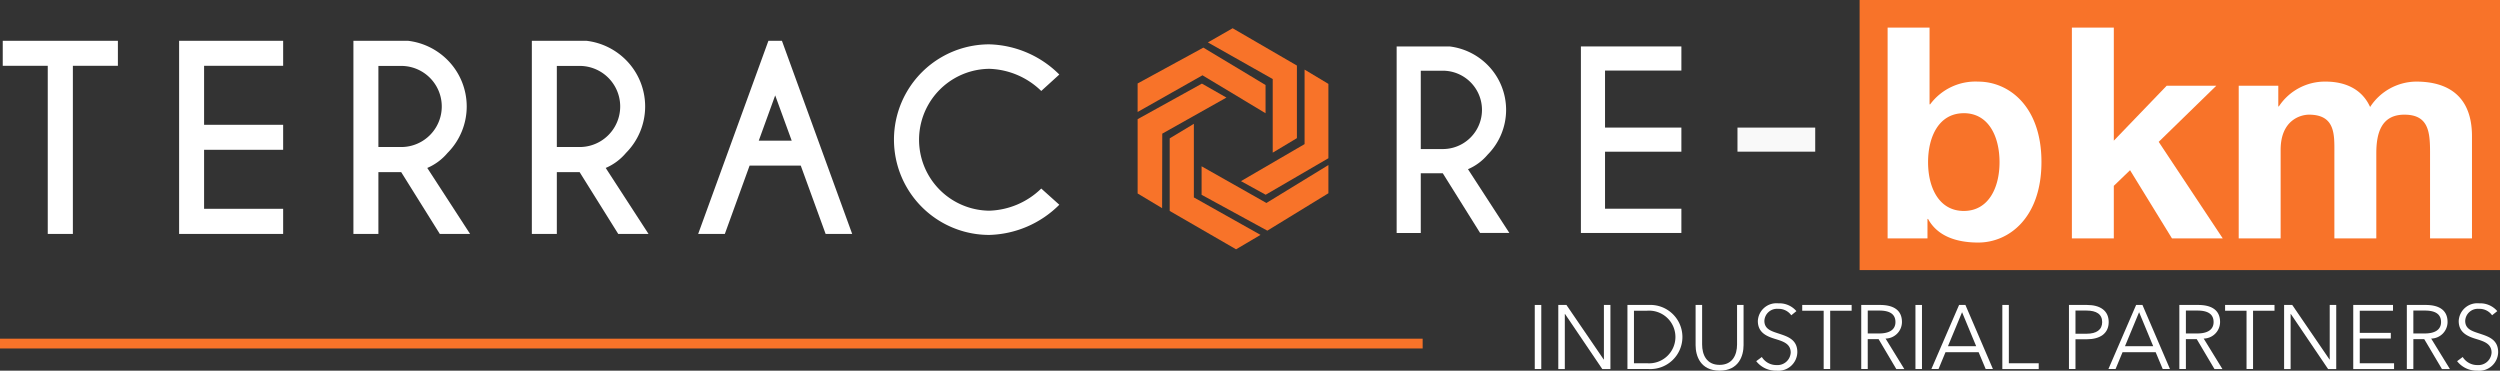
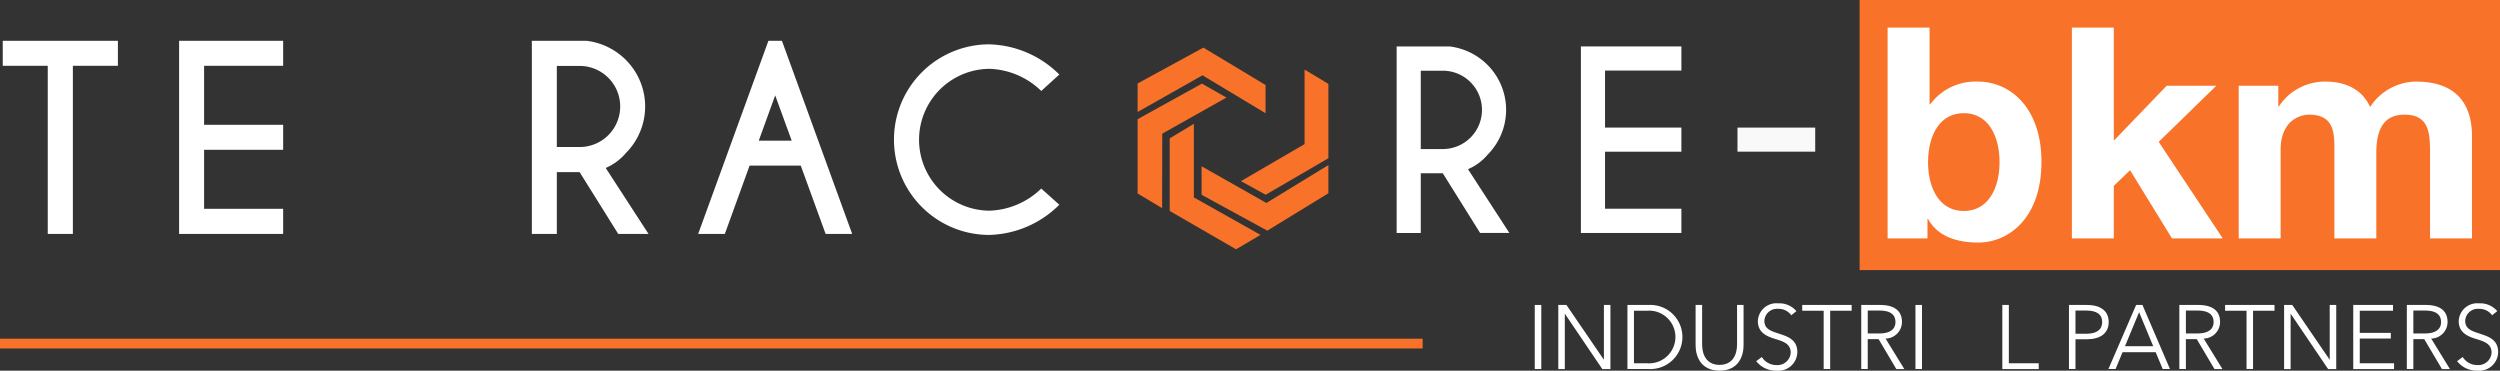
<svg xmlns="http://www.w3.org/2000/svg" width="333.25" height="49.41" viewBox="0 0 333.25 49.41">
  <rect x="0" y="0" width="333.25" height="49.41" fill="#333333" stroke="none" />
  <g id="Grupo_19" data-name="Grupo 19" transform="translate(-71.924 -257.951)">
    <rect id="Rectángulo_7" data-name="Rectángulo 7" width="85.364" height="36.003" transform="translate(319.81 257.951)" fill="#f87329" />
    <g id="Grupo_15" data-name="Grupo 15" transform="translate(72.29 261.716)">
      <g id="Grupo_11" data-name="Grupo 11" transform="translate(118.807 2.145)">
        <path id="Trazado_37" data-name="Trazado 37" d="M323.093,288.668l2.408,2.16a13.71,13.71,0,0,1-9.339,4.024,12.7,12.7,0,0,1,0-25.405,13.713,13.713,0,0,1,9.339,4.024l-2.408,2.191a10.364,10.364,0,0,0-6.93-2.952,9.456,9.456,0,0,0,0,18.911A10.362,10.362,0,0,0,323.093,288.668Z" transform="translate(-303.467 -269.446)" fill="#fff" />
        <path id="Trazado_38" data-name="Trazado 38" d="M439.929,286.9h-2.937v7.956h-3.216V269.99h7.054a8.586,8.586,0,0,1,5.066,2.471,8.478,8.478,0,0,1,0,11.965,7,7,0,0,1-2.611,1.927l5.517,8.5h-3.9Zm-2.937-13.674v10.442h2.937a5.221,5.221,0,0,0,0-10.442Z" transform="translate(-366.776 -269.71)" fill="#fff" />
        <path id="Trazado_39" data-name="Trazado 39" d="M494.939,269.99v3.216H484.76v7.6h10.178v3.216H484.76v7.6h10.178v3.232H481.544V269.99Z" transform="translate(-389.983 -269.71)" fill="#fff" />
      </g>
      <g id="Grupo_12" data-name="Grupo 12" transform="translate(0 1.676)">
        <path id="Trazado_40" data-name="Trazado 40" d="M81.748,271.864v22.412H78.4V271.864h-6v-3.33H87.749v3.33Z" transform="translate(-72.4 -268.534)" fill="#fff" />
        <path id="Trazado_41" data-name="Trazado 41" d="M131.992,268.534v3.33H121.453v7.868h10.538v3.33H121.453v7.867h10.538v3.347H118.123V268.534Z" transform="translate(-94.614 -268.534)" fill="#fff" />
-         <path id="Trazado_42" data-name="Trazado 42" d="M169.684,286.039h-3.041v8.237h-3.33V268.534h7.3a8.893,8.893,0,0,1,5.245,2.558,8.778,8.778,0,0,1,0,12.388,7.246,7.246,0,0,1-2.7,2l5.711,8.8h-4.038Zm-3.041-14.159v10.812h3.041a5.406,5.406,0,0,0,0-10.812Z" transform="translate(-116.569 -268.534)" fill="#fff" />
        <path id="Trazado_43" data-name="Trazado 43" d="M215.939,286.039H212.9v8.237h-3.33V268.534h7.3a8.891,8.891,0,0,1,5.245,2.558,8.777,8.777,0,0,1,0,12.388,7.242,7.242,0,0,1-2.7,2l5.711,8.8h-4.038ZM212.9,271.88v10.812h3.041a5.406,5.406,0,0,0,0-10.812Z" transform="translate(-139.041 -268.534)" fill="#fff" />
        <path id="Trazado_44" data-name="Trazado 44" d="M263.86,268.534l9.363,25.742h-3.54l-3.314-9.106h-6.821l-3.3,9.106h-3.555l9.363-25.742Zm1.3,13.306-2.2-6.033-2.188,6.033Z" transform="translate(-159.993 -268.534)" fill="#fff" />
      </g>
      <g id="Grupo_14" data-name="Grupo 14" transform="translate(151.279 0)">
        <g id="Grupo_13" data-name="Grupo 13">
-           <path id="Trazado_45" data-name="Trazado 45" d="M384.836,267.162l3.3-1.889,8.568,4.975v9.674l-3.225,1.935v-9.812Z" transform="translate(-375.471 -265.273)" fill="#f87329" />
          <path id="Trazado_46" data-name="Trazado 46" d="M401.894,276l3.175,1.905v9.908l-8.36,4.867-3.294-1.813,8.479-4.937Z" transform="translate(-379.639 -270.486)" fill="#f87329" />
          <path id="Trazado_47" data-name="Trazado 47" d="M366.622,278.87v-3.8l8.763-4.779,8.29,4.985,0,3.761-8.409-5.056Z" transform="translate(-366.622 -267.709)" fill="#f87329" />
          <path id="Trazado_48" data-name="Trazado 48" d="M383.206,300.911v3.8l8.763,4.779,8.141-4.985v-3.76l-8.263,5.056Z" transform="translate(-374.679 -282.509)" fill="#f87329" />
          <path id="Trazado_49" data-name="Trazado 49" d="M369.887,296.228l-3.265-1.955v-9.907l8.571-4.741,3.267,1.863-8.553,4.808Z" transform="translate(-366.622 -272.246)" fill="#f87329" />
          <path id="Trazado_50" data-name="Trazado 50" d="M387.047,304.855l-3.26,1.923-8.848-5.114V291.99l3.221-1.941v9.812Z" transform="translate(-370.663 -277.31)" fill="#f87329" />
        </g>
      </g>
    </g>
    <g id="Grupo_16" data-name="Grupo 16" transform="translate(303.53 274.958)">
      <path id="Trazado_51" data-name="Trazado 51" d="M522.138,291.029H532.5v3.211H522.138Z" transform="translate(-522.138 -291.029)" fill="#f9f9f9" />
    </g>
    <g id="Grupo_17" data-name="Grupo 17" transform="translate(276.508 298.385)">
      <path id="Trazado_52" data-name="Trazado 52" d="M470.453,345.555h-.869v-8.541h.869Z" transform="translate(-469.584 -336.797)" fill="#fff" />
      <path id="Trazado_53" data-name="Trazado 53" d="M481.742,344.289h.024v-7.275h.869v8.541h-1.086l-4.971-7.347h-.023v7.347h-.869v-8.541h1.085Z" transform="translate(-472.549 -336.797)" fill="#fff" />
      <path id="Trazado_54" data-name="Trazado 54" d="M493.612,337.014h2.835a4.276,4.276,0,1,1,0,8.541h-2.835Zm.869,7.769h1.725a3.512,3.512,0,1,0,0-7h-1.725Z" transform="translate(-481.258 -336.797)" fill="#fff" />
      <path id="Trazado_55" data-name="Trazado 55" d="M511.281,342.37v-5.356h.869v5.26c0,1.374.591,2.726,2.329,2.726s2.328-1.352,2.328-2.726v-5.26h.868v5.356c0,1.424-.639,3.4-3.2,3.4S511.281,343.794,511.281,342.37Z" transform="translate(-489.842 -336.797)" fill="#fff" />
      <path id="Trazado_56" data-name="Trazado 56" d="M531.672,338.184a2.048,2.048,0,0,0-1.761-.857,1.68,1.68,0,0,0-1.823,1.6c0,1.085.9,1.364,1.859,1.677,1.206.4,2.533.784,2.533,2.5a2.524,2.524,0,0,1-2.787,2.462A3.3,3.3,0,0,1,527,344.3l.748-.555a2.27,2.27,0,0,0,1.954,1.074,1.761,1.761,0,0,0,1.895-1.653c0-1.194-1-1.5-2.087-1.833-1.134-.35-2.293-.845-2.293-2.389a2.475,2.475,0,0,1,2.727-2.352,2.98,2.98,0,0,1,2.413,1.038Z" transform="translate(-497.48 -336.591)" fill="#fff" />
      <path id="Trazado_57" data-name="Trazado 57" d="M542.652,345.555h-.869v-7.77h-2.859v-.772h6.588v.772h-2.86Z" transform="translate(-503.272 -336.797)" fill="#fff" />
      <path id="Trazado_58" data-name="Trazado 58" d="M555.092,345.555h-.868v-8.541h2.51c1.688,0,2.918.615,2.918,2.28a2.217,2.217,0,0,1-2.184,2.2l2.5,4.066H558.9l-2.364-3.994h-1.448Zm0-4.741H556.6c1.387,0,2.184-.507,2.184-1.52,0-1.122-.857-1.533-2.147-1.533h-1.545Z" transform="translate(-510.705 -336.797)" fill="#fff" />
      <path id="Trazado_59" data-name="Trazado 59" d="M569.149,345.555h-.869v-8.541h.869Z" transform="translate(-517.534 -336.797)" fill="#fff" />
-       <path id="Trazado_60" data-name="Trazado 60" d="M573.362,345.555h-.953l3.692-8.541h.845l3.667,8.541h-.966l-.941-2.244h-4.415Zm1.255-3.04h3.764l-1.882-4.536Z" transform="translate(-519.54 -336.797)" fill="#fff" />
      <path id="Trazado_61" data-name="Trazado 61" d="M591.674,344.783h3.981v.772h-4.85v-8.541h.868Z" transform="translate(-528.478 -336.797)" fill="#fff" />
      <path id="Trazado_62" data-name="Trazado 62" d="M608.076,337.014h2.414c1.736,0,2.883.748,2.883,2.28s-1.171,2.292-2.908,2.292h-1.52v3.969h-.869Zm.869,3.836h1.472c1.351,0,2.087-.543,2.087-1.556,0-1.05-.772-1.533-2.087-1.533h-1.472Z" transform="translate(-536.868 -336.797)" fill="#fff" />
      <path id="Trazado_63" data-name="Trazado 63" d="M619.26,345.555h-.953L622,337.014h.844l3.668,8.541h-.966l-.941-2.244h-4.415Zm1.254-3.04h3.764l-1.882-4.536Z" transform="translate(-541.839 -336.797)" fill="#fff" />
      <path id="Trazado_64" data-name="Trazado 64" d="M637.573,345.555H636.7v-8.541h2.51c1.689,0,2.919.615,2.919,2.28a2.217,2.217,0,0,1-2.184,2.2l2.5,4.066h-1.062l-2.365-3.994h-1.447Zm0-4.741h1.508c1.387,0,2.184-.507,2.184-1.52,0-1.122-.857-1.533-2.148-1.533h-1.544Z" transform="translate(-550.777 -336.797)" fill="#fff" />
      <path id="Trazado_65" data-name="Trazado 65" d="M652.282,345.555h-.869v-7.77h-2.859v-.772h6.588v.772h-2.86Z" transform="translate(-556.534 -336.797)" fill="#fff" />
      <path id="Trazado_66" data-name="Trazado 66" d="M669.91,344.289h.024v-7.275h.869v8.541h-1.086l-4.97-7.347h-.024v7.347h-.869v-8.541h1.086Z" transform="translate(-563.967 -336.797)" fill="#fff" />
      <path id="Trazado_67" data-name="Trazado 67" d="M682.65,344.783h4.572v.772h-5.441v-8.541h5.3v.772H682.65v2.944h4.138v.76H682.65Z" transform="translate(-572.677 -336.797)" fill="#fff" />
      <path id="Trazado_68" data-name="Trazado 68" d="M696.542,345.555h-.869v-8.541h2.51c1.689,0,2.919.615,2.919,2.28a2.217,2.217,0,0,1-2.184,2.2l2.5,4.066h-1.062l-2.365-3.994h-1.447Zm0-4.741h1.508c1.387,0,2.184-.507,2.184-1.52,0-1.122-.857-1.533-2.148-1.533h-1.544Z" transform="translate(-579.426 -336.797)" fill="#fff" />
      <path id="Trazado_69" data-name="Trazado 69" d="M713.364,338.184a2.048,2.048,0,0,0-1.761-.857,1.68,1.68,0,0,0-1.822,1.6c0,1.085.9,1.364,1.858,1.677,1.207.4,2.533.784,2.533,2.5a2.524,2.524,0,0,1-2.787,2.462A3.3,3.3,0,0,1,708.7,344.3l.748-.555a2.27,2.27,0,0,0,1.954,1.074,1.761,1.761,0,0,0,1.894-1.653c0-1.194-1-1.5-2.087-1.833-1.134-.35-2.293-.845-2.293-2.389a2.475,2.475,0,0,1,2.727-2.352,2.98,2.98,0,0,1,2.413,1.038Z" transform="translate(-585.753 -336.591)" fill="#fff" />
    </g>
    <rect id="Rectángulo_8" data-name="Rectángulo 8" width="189.139" height="0.804" transform="translate(72.174 303.348)" fill="#f87329" stroke="#f87329" stroke-width="0.5" />
    <g id="Grupo_18" data-name="Grupo 18" transform="translate(323.544 261.625)">
      <path id="Trazado_70" data-name="Trazado 70" d="M561.064,265.1h5.589v10.234h.078a7.515,7.515,0,0,1,6.416-3.031c4.054,0,8.423,3.267,8.423,10.706,0,7.479-4.369,10.745-8.423,10.745-2.991,0-5.472-.9-6.692-3.149h-.078v2.6h-5.314Zm10.155,11.414c-3.307,0-4.763,3.11-4.763,6.534,0,3.385,1.457,6.494,4.763,6.494s4.763-3.11,4.763-6.494C575.982,279.621,574.525,276.511,571.219,276.511Z" transform="translate(-561.064 -265.097)" fill="#fff" />
      <path id="Trazado_71" data-name="Trazado 71" d="M608.835,265.1h5.589v15.075l7.045-7.321h6.613l-7.675,7.478,8.54,12.871h-6.769l-5.589-9.092-2.165,2.086V293.2h-5.589Z" transform="translate(-584.273 -265.097)" fill="#fff" />
      <path id="Trazado_72" data-name="Trazado 72" d="M652.088,279.657h5.275v2.755h.078a7.351,7.351,0,0,1,6.219-3.306c2.558,0,4.841.945,5.943,3.385a7.391,7.391,0,0,1,6.14-3.385c4.33,0,7.439,2.007,7.439,7.282v13.619h-5.59V288.474c0-2.716-.236-4.96-3.424-4.96-3.149,0-3.739,2.6-3.739,5.157v11.336h-5.589V288.592c0-2.362.157-5.078-3.385-5.078-1.1,0-3.779.709-3.779,4.684v11.808h-5.589Z" transform="translate(-605.287 -271.903)" fill="#fff" />
    </g>
  </g>
</svg>